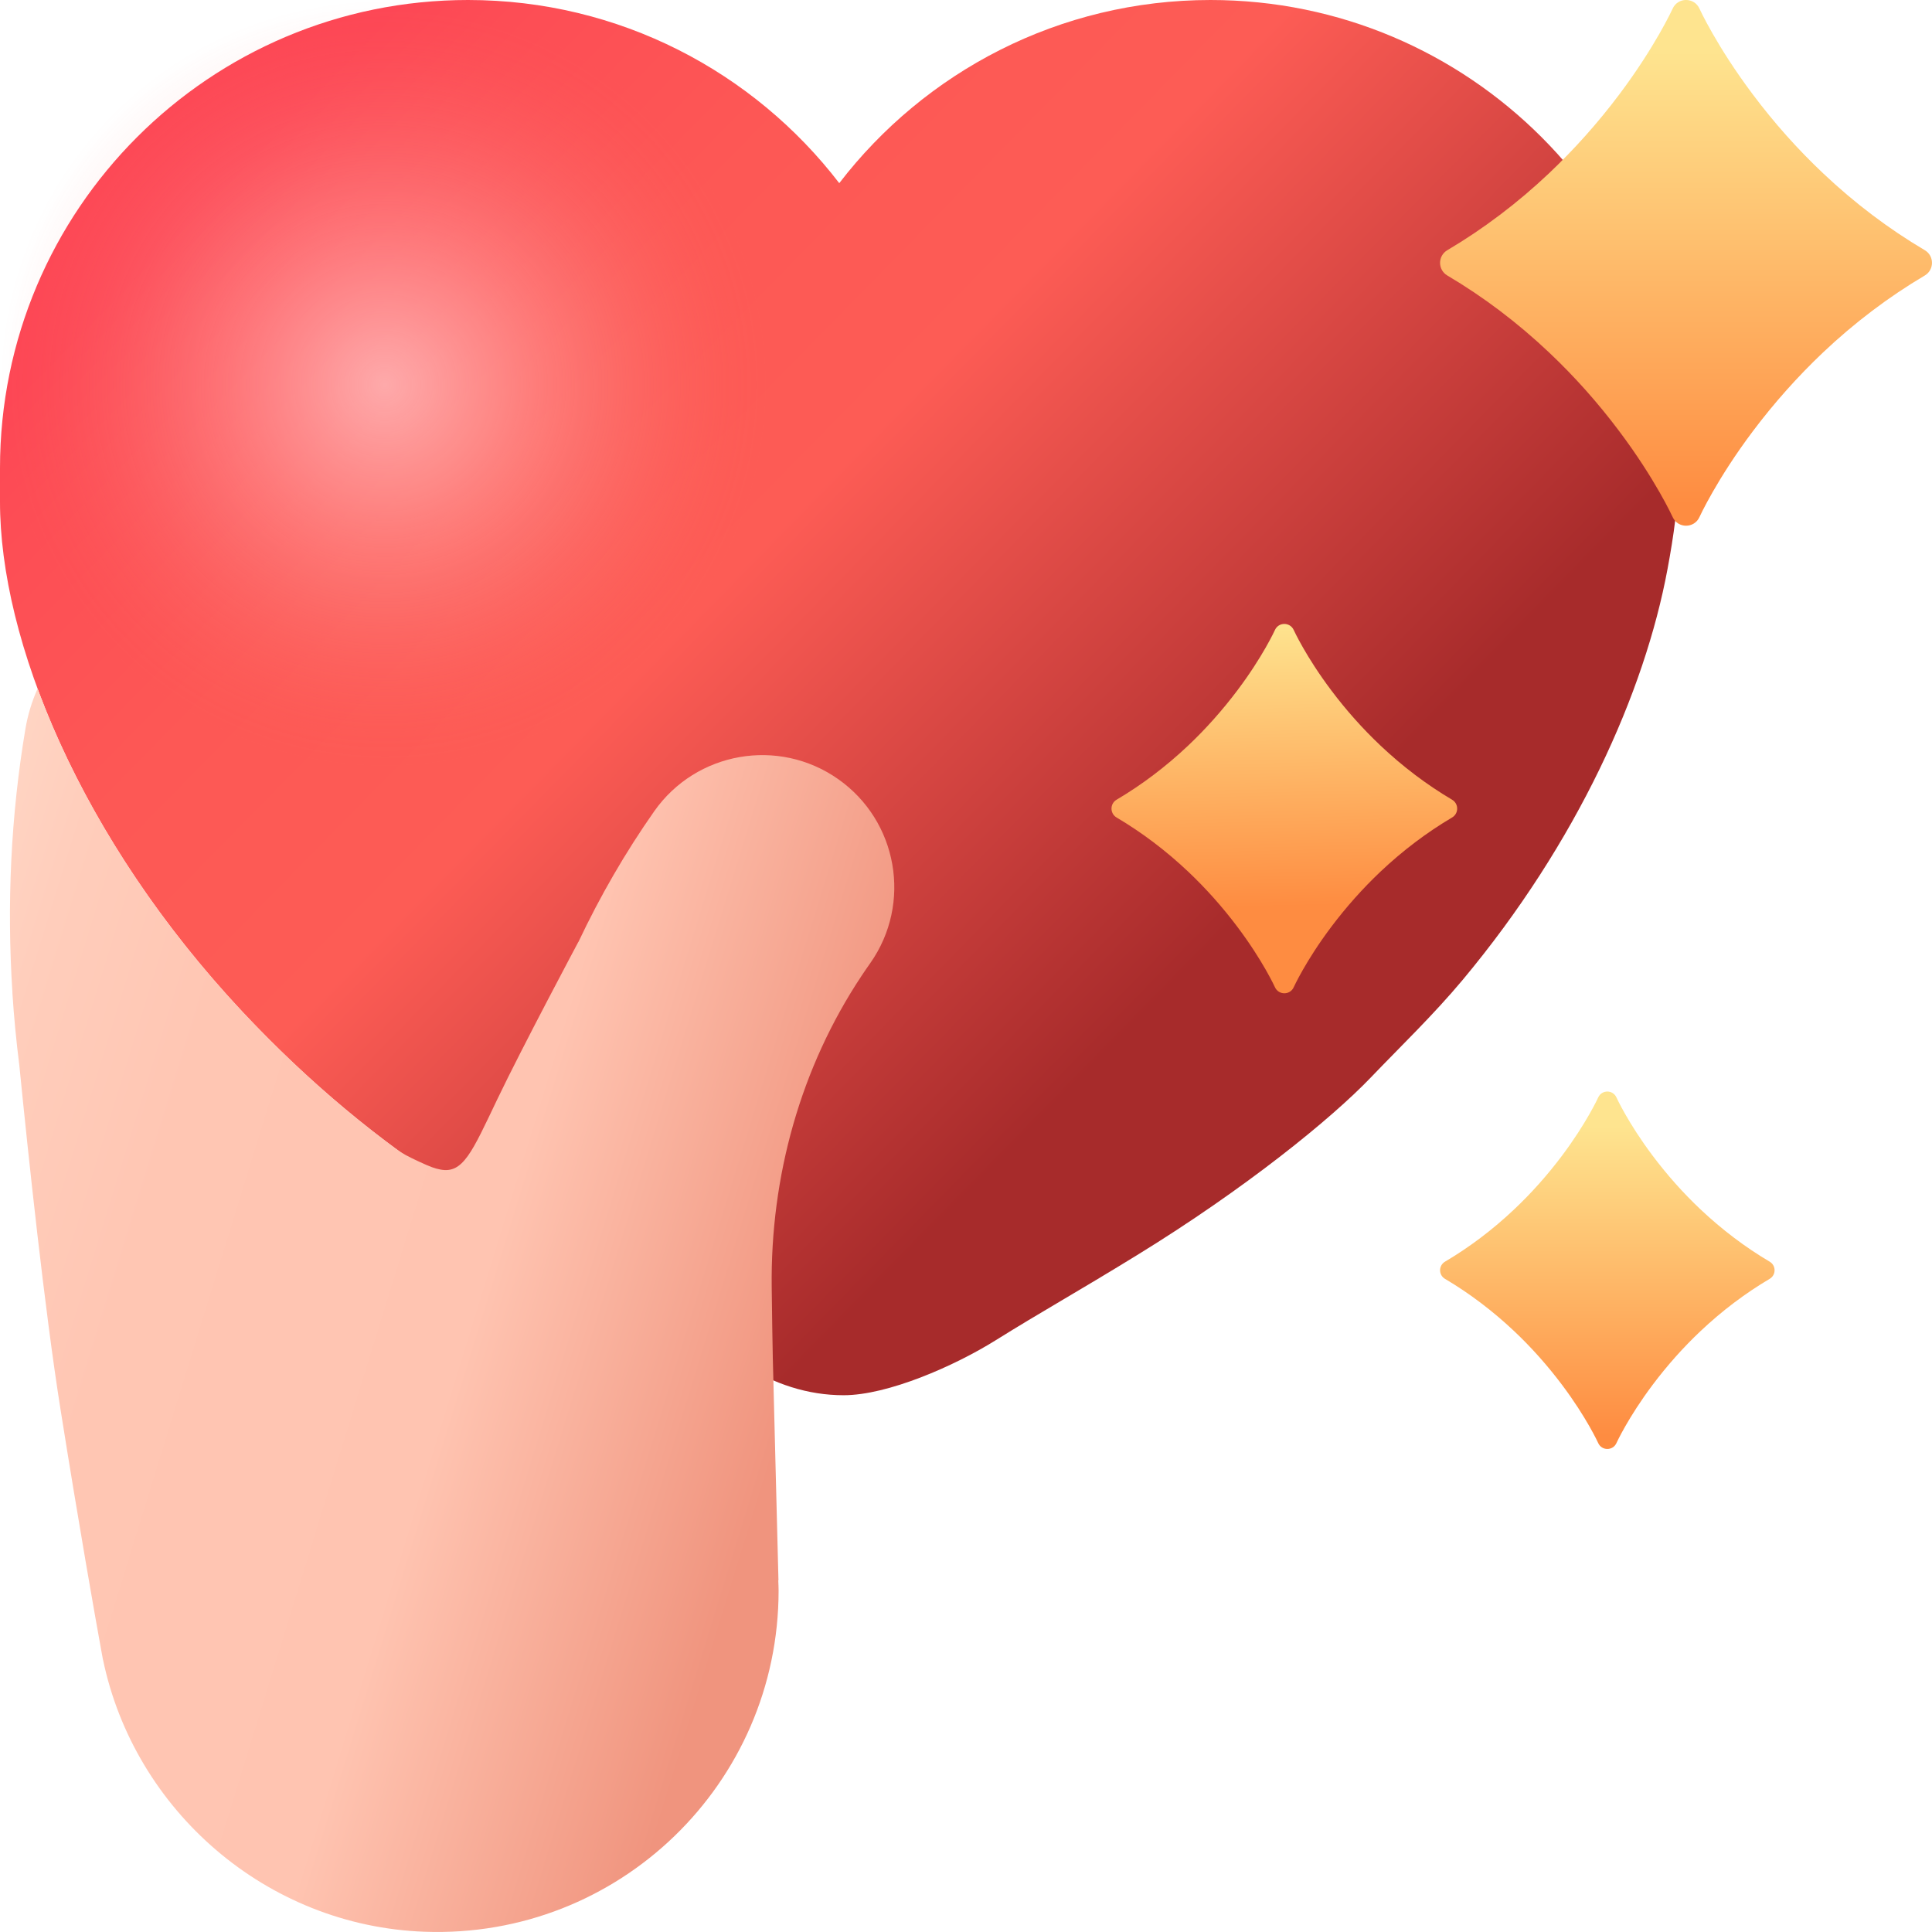
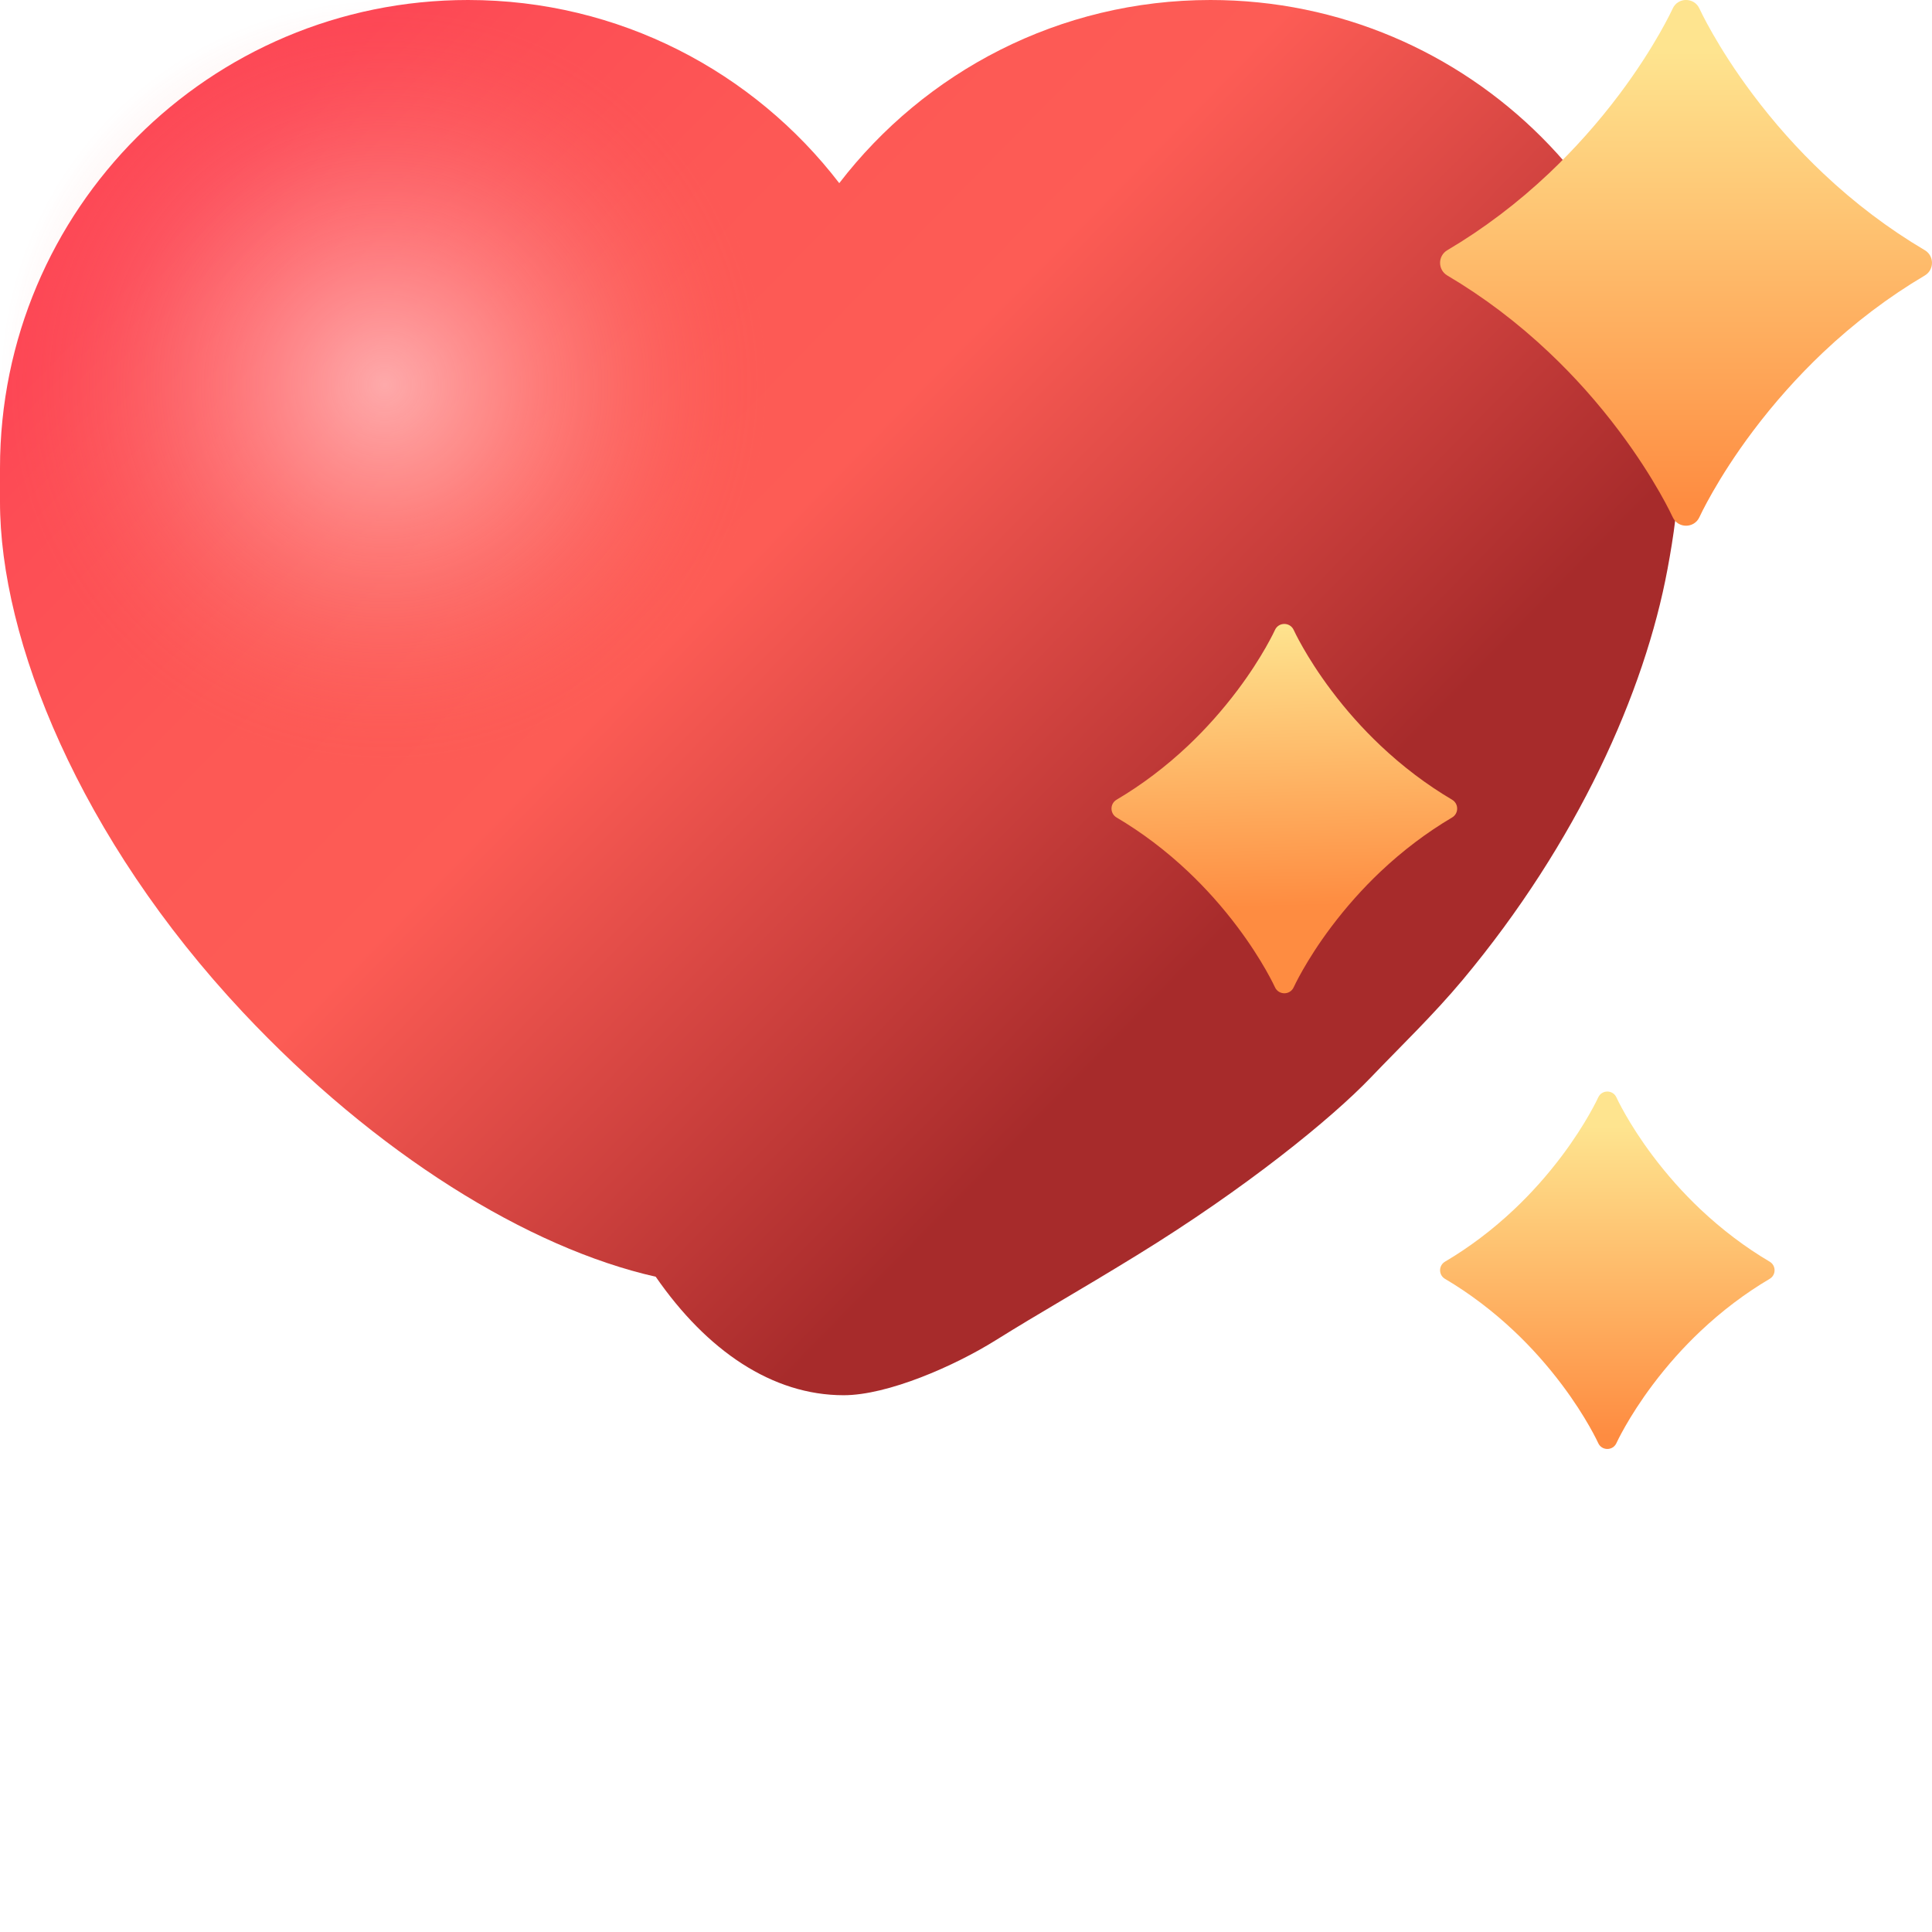
<svg xmlns="http://www.w3.org/2000/svg" version="1.1" id="Слой_1" x="0px" y="0px" viewBox="0 0 300 300" style="enable-background:new 0 0 300 300;" xml:space="preserve">
  <style type="text/css">
	.st0{clip-path:url(#SVGID_00000009589048103417278380000010395519141437961635_);}
	.st1{fill:url(#SVGID_00000116217196718264006040000008938284542601008518_);}
	.st2{clip-path:url(#SVGID_00000098912310355283713310000008234964204410808725_);}
	.st3{fill:url(#SVGID_00000170270307922940592720000007066243336729956262_);}
	.st4{fill:url(#SVGID_00000138567169884152136830000015228241061119808958_);}
	.st5{fill:url(#SVGID_00000075137844785402785250000004443523169784823990_);}
	.st6{fill:url(#SVGID_00000142883145685444218930000009272719751454118836_);}
	.st7{fill:url(#SVGID_00000167390176236737131220000008227622973603504049_);}
	.st8{fill:url(#SVGID_00000102503413198411631310000009654972665260998075_);}
	.st9{fill:url(#SVGID_00000121962096571915599400000016432737562926488714_);}
	.st10{fill:url(#SVGID_00000003803431724514183350000003358509221544707980_);}
	.st11{fill:url(#SVGID_00000072246025945860199990000002211726464289465781_);}
	.st12{fill:url(#SVGID_00000109007228132996990330000004745439659585824691_);}
	.st13{fill:url(#SVGID_00000106853765850725889140000017323973919349906863_);}
	.st14{fill:url(#SVGID_00000095310130953358474320000008201366551982813864_);}
	.st15{fill:url(#SVGID_00000026854498835507987500000015133899660906355092_);}
	.st16{fill:url(#SVGID_00000017507029810068601880000016875585962754622879_);}
	.st17{fill:url(#SVGID_00000080201901198159359240000018104899634072871825_);}
	.st18{fill:url(#SVGID_00000078028213491608134680000005933094069273358525_);}
	.st19{fill:url(#SVGID_00000070811331832338033450000012994501182078725522_);}
	.st20{fill:#4F4A4C;}
	.st21{fill:url(#SVGID_00000047754542937662533340000008574442486965182882_);}
	.st22{fill:url(#SVGID_00000183957821884387433830000012786464449645873333_);}
	.st23{fill:#FFA700;}
	.st24{fill:url(#SVGID_00000140007797706107957210000007781745370152393876_);}
	.st25{fill:url(#SVGID_00000096045723039007546110000016948129129686070402_);}
	.st26{fill:url(#SVGID_00000075874535788362251180000006477380151046253207_);}
	.st27{fill:url(#SVGID_00000082345983396413541170000012082657644854872710_);}
	.st28{fill:url(#SVGID_00000164477467598751894440000009253788081374751903_);}
	.st29{fill:url(#SVGID_00000059298465404090738620000016841946167670395286_);}
	.st30{clip-path:url(#SVGID_00000070810740711487905770000012794888933647658680_);}
	.st31{clip-path:url(#SVGID_00000130626813907058500630000012411237382746915754_);}
	.st32{fill:url(#SVGID_00000143594355667332720740000004927885442201993636_);}
	.st33{fill:url(#SVGID_00000132805697896658464010000017743893900630396838_);}
	.st34{fill:url(#SVGID_00000158016728835131246270000002431883338292066708_);}
	.st35{fill:url(#SVGID_00000079463969157135021610000008131356754187974294_);}
	.st36{fill:url(#SVGID_00000065787595745593694060000016213536849167299476_);}
	.st37{fill:url(#SVGID_00000019638337985873675510000016792792622674011326_);}
	.st38{fill:url(#SVGID_00000001664638731899508930000011935832012926193282_);}
	.st39{fill:url(#SVGID_00000117677672179495762990000011681143193414878361_);}
	.st40{fill:url(#SVGID_00000152973042945919844020000013925466732573751201_);}
	.st41{fill:url(#SVGID_00000049212189778168171200000001502756532762421897_);}
	.st42{fill-rule:evenodd;clip-rule:evenodd;fill:url(#SVGID_00000091011961272665534110000002139095018448247958_);}
	.st43{fill:url(#SVGID_00000124157760220418984740000004566009034500846515_);}
	.st44{fill-rule:evenodd;clip-rule:evenodd;fill:#EFA630;}
	.st45{fill-rule:evenodd;clip-rule:evenodd;fill:url(#SVGID_00000098215521927128336200000003386242892059793564_);}
	.st46{fill-rule:evenodd;clip-rule:evenodd;fill:url(#SVGID_00000047030819733320989680000013886237039197708416_);}
	.st47{fill-rule:evenodd;clip-rule:evenodd;fill:url(#SVGID_00000023988760270955326560000006668002873355062929_);}
	.st48{fill-rule:evenodd;clip-rule:evenodd;fill:url(#SVGID_00000124860566833452471250000001865100797148535193_);}
	.st49{fill-rule:evenodd;clip-rule:evenodd;fill:url(#SVGID_00000113337221536617195660000004468591601763170950_);}
	.st50{fill-rule:evenodd;clip-rule:evenodd;fill:url(#SVGID_00000052077992290257347320000014157853256625818500_);}
	.st51{fill-rule:evenodd;clip-rule:evenodd;fill:url(#SVGID_00000120549363824510903690000015679311313027201670_);}
	.st52{fill:url(#SVGID_00000090998812282905853920000003864607716405803175_);}
	.st53{fill-rule:evenodd;clip-rule:evenodd;fill:url(#SVGID_00000062906068498627973530000003966176478117755059_);}
	.st54{fill-rule:evenodd;clip-rule:evenodd;fill:url(#SVGID_00000062885297839323697420000007821642674201853061_);}
	.st55{fill-rule:evenodd;clip-rule:evenodd;fill:url(#SVGID_00000149383588653176295360000011367132190591919746_);}
	.st56{fill-rule:evenodd;clip-rule:evenodd;fill:url(#SVGID_00000075870962280657074770000011942180239896204160_);}
	.st57{fill-rule:evenodd;clip-rule:evenodd;fill:url(#SVGID_00000169522509364134256470000002992801603954496444_);}
	.st58{fill:#FFD45E;}
	.st59{fill:url(#SVGID_00000132081760087018351750000001089983462610931076_);}
	.st60{fill:#D89E45;}
	.st61{fill:#F0AF4C;}
	.st62{fill:#FD4755;}
	.st63{fill:#CD2E3A;}
	.st64{fill:#FFFFFF;}
	.st65{fill:url(#SVGID_00000041981523876329399800000010830740191278702251_);}
	.st66{fill:url(#SVGID_00000136386899372907392920000000471590003270897325_);}
	.st67{fill:url(#SVGID_00000070116622926990553680000003666883187420181908_);}
	.st68{fill:#FFCB6D;}
	.st69{fill:url(#SVGID_00000183249581431041381350000005652323743390997404_);}
	.st70{fill:url(#SVGID_00000106116717951360410710000004511127890670809275_);}
	.st71{fill:url(#SVGID_00000105399241251211840670000004045887509484028856_);}
	.st72{fill:url(#SVGID_00000134215724740037442730000005676340908659998616_);}
	.st73{fill:url(#SVGID_00000183970267531529691850000012648522274988981386_);}
	.st74{fill:url(#SVGID_00000037660763739106244440000018147075269142513820_);}
	.st75{fill:url(#SVGID_00000171709347227579441830000013962368715229931675_);}
	.st76{fill:url(#SVGID_00000152955109337094735030000005935128500794719162_);}
	.st77{fill:url(#SVGID_00000178177804859653339520000006153688507992665271_);}
	.st78{fill:url(#SVGID_00000044137480565498637710000014310737520633207185_);}
	.st79{clip-path:url(#SVGID_00000085247818802389555250000002073714401359767437_);}
	.st80{clip-path:url(#SVGID_00000155854646154357495810000013223657285149991573_);}
	.st81{clip-path:url(#SVGID_00000127727662880431723550000008481842353592163718_);}
	.st82{fill:url(#SVGID_00000075847100583967872830000000660758460341995704_);}
	.st83{fill:url(#SVGID_00000121966910558045112560000014769216687320965270_);}
	.st84{fill:url(#SVGID_00000022553585185375894480000000834089671469411466_);}
	.st85{fill:url(#SVGID_00000170992379153396122950000004435505031256640423_);}
	.st86{clip-path:url(#SVGID_00000031903032218642638230000005927539314877762495_);}
	.st87{fill:url(#SVGID_00000141456239955321227830000008754309811127341969_);}
	.st88{fill:url(#SVGID_00000018945072469293408300000009621234002845881232_);}
	.st89{fill:url(#SVGID_00000141423491097589924690000013304822435726079404_);}
	.st90{fill:url(#SVGID_00000077305842764800441320000000336889989515709113_);}
	.st91{fill:url(#SVGID_00000111177494794450864460000017026307947690531208_);}
	.st92{fill:url(#SVGID_00000108996419782855907720000008935523747505466040_);}
	.st93{fill:url(#SVGID_00000027575870991645525220000001363311515682677403_);}
	.st94{fill:url(#SVGID_00000183216825436401182560000010789508203803672750_);}
	.st95{fill:url(#SVGID_00000036235639270060091590000014279756838663344055_);}
	.st96{fill:url(#SVGID_00000183250010435066198360000000657793324119930287_);}
	.st97{fill:url(#SVGID_00000160880345393858779680000003586820050801458099_);}
	.st98{fill:url(#SVGID_00000062170211871380882360000013656247576009602181_);}
	.st99{fill:url(#SVGID_00000118383633850949625490000016772911613853786555_);}
	.st100{fill:url(#SVGID_00000168096682273300540910000017211740899859522186_);}
	.st101{fill:url(#SVGID_00000177469048211585243900000004034007611504044461_);}
	.st102{fill:url(#SVGID_00000072249248292507366110000005984749280459729595_);}
	.st103{fill:url(#SVGID_00000130604594442147849400000004783292519102291334_);}
	.st104{fill:url(#SVGID_00000132077693132420917560000015827751954353064859_);}
	.st105{fill:url(#SVGID_00000137117473728771408370000006560611960346191528_);}
	.st106{fill:url(#SVGID_00000176734505853648910820000012948801874041727661_);}
	.st107{fill:url(#SVGID_00000022544858647273709070000008516882833090763674_);}
	.st108{fill:#847184;}
	.st109{fill:url(#SVGID_00000155841422977960761780000016123749194343281337_);}
	.st110{fill:url(#SVGID_00000080922640671940623190000001475328420545713321_);}
	.st111{fill:url(#SVGID_00000137817190226883492810000010075290916875842236_);}
	.st112{fill:url(#SVGID_00000058590663805077275020000006459544208864442772_);}
	.st113{fill:url(#SVGID_00000174570268710064486380000011490661098566001585_);}
	.st114{fill:url(#SVGID_00000029741279796002970840000011047900337066158499_);}
	.st115{fill:#FFB39D;}
	.st116{fill:url(#SVGID_00000173868090909228820140000014327705248937367221_);}
	.st117{fill:url(#SVGID_00000149352644990331524530000005087220530081004675_);}
	.st118{fill:url(#SVGID_00000010291438465424105800000013509727651891181713_);}
	.st119{fill:url(#SVGID_00000034071616605442974120000011316504917809912484_);}
	.st120{fill:url(#SVGID_00000088837572349656591370000016834120321206986922_);}
	.st121{fill:url(#SVGID_00000041283453092758526900000007749548707892427665_);}
	.st122{fill:url(#SVGID_00000157275053639513376790000005239573092152440989_);}
	.st123{fill:url(#SVGID_00000026871253706267961490000010703620216232184970_);}
	.st124{fill:url(#SVGID_00000144297349764704643740000011028597743453668000_);}
	.st125{fill:url(#SVGID_00000143608302733976448970000000454162896815700393_);}
	.st126{fill:url(#SVGID_00000035522478883630952890000000248778186262306195_);}
	.st127{fill:url(#SVGID_00000079459004639443858050000017590613862295820458_);}
	.st128{fill:url(#SVGID_00000141434985401391331670000013613793133521742978_);}
	.st129{fill:url(#SVGID_00000098910695533608442620000014641786572447624364_);}
	.st130{fill:url(#SVGID_00000124120468922174230920000001724541045249750920_);}
	.st131{fill:url(#SVGID_00000000185285433459775750000009332588973103844541_);}
	.st132{fill:#0577FB;}
	.st133{filter:url(#Adobe_OpacityMaskFilter);}
	.st134{opacity:0.35;mask:url(#SVGID_00000046325234765854687510000016033025242754684323_);}
	.st135{opacity:0.4;fill:url(#SVGID_00000021078232243035915660000017992856473782510739_);}
	.st136{fill:url(#SVGID_00000047774020330107618310000008106058079765364116_);}
	.st137{fill:url(#SVGID_00000142170319875523756650000004781628949785737136_);}
	.st138{fill:url(#SVGID_00000043433524597543073500000017064080944717648010_);}
	.st139{fill:url(#SVGID_00000097472139434581804580000002091404795760781497_);}
	.st140{fill:url(#SVGID_00000054976298239225145680000013790794725497092280_);}
	.st141{fill:url(#SVGID_00000127760435375605608050000013579922128666602137_);}
	.st142{fill:url(#SVGID_00000035522939555475397700000018432112864587215539_);}
	.st143{fill:url(#SVGID_00000059268722358510190790000008870829611096562565_);}
	.st144{fill:url(#SVGID_00000102518252742515871140000006150146881675408807_);}
	.st145{fill:url(#SVGID_00000046337175750417906160000010387194653808633759_);}
	.st146{fill:url(#SVGID_00000029748113759530323920000000912347658460848315_);}
	.st147{fill:url(#SVGID_00000065773049277006168330000003564220913345386414_);}
	.st148{fill:url(#SVGID_00000150075338272896446750000004387511707599153044_);}
	.st149{fill:url(#SVGID_00000001664615217231881430000010754927601703014033_);}
	.st150{fill:url(#SVGID_00000083057977474842781950000007374054828665947271_);}
	.st151{fill:url(#SVGID_00000003068781173634357850000005209886649264678784_);}
	.st152{fill:url(#SVGID_00000044871973602041787870000007881597663879179706_);}
	.st153{fill:url(#SVGID_00000086676832486879766750000002109742512346953602_);}
	.st154{fill:url(#SVGID_00000094578992055417482100000000874162774019167110_);}
	.st155{fill:url(#SVGID_00000039105449006228559420000015315552445914540676_);}
	.st156{fill:url(#SVGID_00000118396586607917668860000006889999830380073135_);}
	.st157{fill:url(#SVGID_00000073700207571766534870000006765785532271762864_);}
	.st158{fill:url(#SVGID_00000115503487708220506610000013363550634011367339_);}
	.st159{fill:url(#SVGID_00000157270338606943548360000006291750714411647128_);}
	.st160{fill:url(#SVGID_00000025418268374945185740000003610217123786990720_);}
	.st161{fill:url(#SVGID_00000014614310809504123640000007869168005814028690_);}
	.st162{fill:url(#SVGID_00000175293681909600824750000004450678433223808920_);}
	.st163{fill:url(#SVGID_00000039110061244206728760000004922811724123685050_);}
	.st164{fill:url(#SVGID_00000111191291331170794230000012703611621207441849_);}
	.st165{fill:url(#SVGID_00000042700181142645668190000007071704599544121756_);}
	.st166{fill:url(#SVGID_00000010311285045077823470000015988310568169551749_);}
	.st167{fill:url(#SVGID_00000129910132633919385410000011875197085746220963_);}
	.st168{fill:url(#SVGID_00000118397108303497241620000002352389708044145064_);}
	.st169{fill:url(#SVGID_00000064332685858055711840000005992178468837403807_);}
	.st170{fill:url(#SVGID_00000046339272394207694450000017483167645266377613_);}
	.st171{fill:url(#SVGID_00000173132650906481113070000003527308509042463116_);}
	.st172{fill:url(#SVGID_00000083783009459778913860000007108262055423965839_);}
	.st173{fill:url(#SVGID_00000161596754342942988820000011606889485541290138_);}
	.st174{fill:url(#SVGID_00000060030500147058841830000014216642541595212189_);}
	.st175{fill:url(#SVGID_00000010311987232338631020000013649504628545669566_);}
	.st176{fill:url(#SVGID_00000106863872641871369980000005461546275382806684_);}
	.st177{fill:url(#SVGID_00000003096981144857752360000012292714292642228371_);}
	.st178{fill:url(#SVGID_00000147197393385368904980000013039189731563652003_);}
	.st179{fill:url(#SVGID_00000019636890356213619110000000989494988887137422_);}
	.st180{fill:url(#SVGID_00000085240349099319636580000008788172723324079758_);}
	.st181{fill:url(#SVGID_00000123405014974764526460000015191551318335939982_);}
	.st182{fill:url(#SVGID_00000166651509973989548670000013236880156515506844_);}
	.st183{fill:url(#SVGID_00000095330950167112766760000010140116253990833291_);}
	.st184{fill:url(#SVGID_00000177462384754401901460000018420043446700900262_);}
	.st185{fill:url(#SVGID_00000036251261871495929260000003499854864250041234_);}
	.st186{fill:url(#SVGID_00000080174852634152885820000000180141747486371477_);}
	.st187{fill:url(#SVGID_00000000188929440083234060000010014284759788745603_);}
	.st188{fill:url(#SVGID_00000133523948944301366180000002771502413729549501_);}
	.st189{fill:url(#SVGID_00000021090321397159629920000009674508561509047960_);}
	.st190{fill:url(#SVGID_00000143586413001157942230000002486565281770750088_);}
	.st191{fill:url(#SVGID_00000116931822724619248950000017549772077357079681_);}
	.st192{fill:url(#SVGID_00000106866364988296809140000003544683190247702175_);}
	.st193{fill:url(#SVGID_00000027570404387995726590000015403860046690960553_);}
	.st194{fill:url(#SVGID_00000155833348536798148460000009584130116031573675_);}
	.st195{fill:url(#SVGID_00000155831700673332934340000015141201322555525760_);}
	.st196{fill:url(#SVGID_00000166652280356322064690000004530917654964895666_);}
	.st197{fill:url(#SVGID_00000091017452320929067420000004706687457053824959_);}
	.st198{fill:url(#SVGID_00000085210786193160513400000002385834667106461352_);}
	.st199{fill:url(#SVGID_00000149350508915372319020000000237218500199899053_);}
	.st200{fill:url(#SVGID_00000017499242821324180490000007226189983563507075_);}
	.st201{fill:#FFD9C8;}
	.st202{fill:url(#SVGID_00000085948448322357662480000000307632423964442815_);}
	.st203{fill:url(#SVGID_00000063611155347992831150000009495462660049297057_);}
	.st204{fill:url(#SVGID_00000170975707891476180910000010038087998508029619_);}
	.st205{fill:url(#SVGID_00000103956002545828267350000012850650885145017245_);}
	.st206{fill:url(#SVGID_00000143608812779402485020000008397371310434529722_);}
	.st207{fill:url(#SVGID_00000175312203018356847630000012158498876205991314_);}
	.st208{fill:url(#SVGID_00000106858434825943144790000015206135055120975233_);}
	.st209{fill:url(#SVGID_00000021117733660063557410000013956936301684947374_);}
	.st210{fill:url(#SVGID_00000008116177529263652830000015390816011293277090_);}
	.st211{fill:url(#SVGID_00000021112817354740689150000013408158741605432747_);}
	.st212{fill:url(#SVGID_00000153701320809833162170000018296806489196954513_);}
	.st213{fill:url(#SVGID_00000129171283414242797280000010211894298527131285_);}
	.st214{fill:url(#SVGID_00000092445928254265497000000018223204001018369438_);}
	.st215{fill:url(#SVGID_00000151502821764665171950000001316072579128265105_);}
	.st216{fill:url(#SVGID_00000128447851056948817690000000419066899244645022_);}
	.st217{fill:url(#SVGID_00000150809021475854134310000017254515525809385637_);}
	.st218{fill:url(#SVGID_00000147211372893832901670000013475737029684190340_);}
	.st219{fill:url(#SVGID_00000183249278977651483310000010008311560975742851_);}
	.st220{fill:url(#SVGID_00000161601608288170412720000008807177459737093296_);}
	.st221{fill:url(#SVGID_00000040561445206454932110000004204254493875526041_);}
	.st222{fill:url(#SVGID_00000005984797375723429490000013523845308758029700_);}
	.st223{fill:url(#SVGID_00000098204589901934143530000008132902257677009590_);}
	.st224{fill:url(#SVGID_00000028298708720363997900000011096003938779898500_);}
	.st225{fill:url(#SVGID_00000002385321703176532510000016546786099844947902_);}
	.st226{fill:url(#SVGID_00000038408475695370110440000015122371595725469582_);}
	.st227{fill:url(#SVGID_00000065061692238464816880000002867997518939335838_);}
	.st228{fill:url(#SVGID_00000062193061398703166070000017656220142466491287_);}
	.st229{fill:url(#SVGID_00000054977654286648623940000007320008967281630399_);}
	.st230{clip-path:url(#SVGID_00000163775849978431817900000005031544660726621885_);}
	.st231{fill:url(#SVGID_00000096027885392096236000000007753153180540045454_);}
	.st232{fill:url(#SVGID_00000125589102858338574880000001406977461748463498_);}
	.st233{fill:url(#SVGID_00000108299408596128739510000001397109265475468953_);}
	.st234{fill:url(#SVGID_00000036946146890028130430000005993162487175114634_);}
	.st235{fill:url(#SVGID_00000176013336499136032090000004220252718438444166_);}
	.st236{fill:url(#SVGID_00000021089833771483261640000005840257033261250221_);}
	.st237{fill:url(#SVGID_00000172400943725765265520000007430831065859003017_);}
	.st238{fill:url(#SVGID_00000028322135312392018450000009938451691540000647_);}
	.st239{fill:url(#SVGID_00000111175885299428937120000004258295003673655972_);}
	.st240{fill:url(#SVGID_00000042005601456406967930000006706340132131365262_);}
	.st241{fill:url(#SVGID_00000098919624099763234510000013460965967559518600_);}
	.st242{fill:url(#SVGID_00000093861359526835087070000010050336243776447385_);}
	.st243{fill:url(#SVGID_00000089552170037833953790000010841846402115198357_);}
	.st244{fill:url(#SVGID_00000003087125664411669800000014104431246421432761_);}
	.st245{fill:url(#SVGID_00000085243176596792251270000003405794924202179750_);}
	.st246{fill:url(#SVGID_00000164508597854875026140000007920667956544105124_);}
	.st247{fill:url(#SVGID_00000101087818457912307720000004045421957219384206_);}
	.st248{fill:url(#SVGID_00000004529043792613757100000000764126620192253590_);}
	.st249{fill:url(#SVGID_00000124857687866848557430000018070621562430673324_);}
	.st250{fill:url(#SVGID_00000039846947299582373470000014888451654270008250_);}
	.st251{fill:url(#SVGID_00000064336688226643487060000003283387325197233810_);}
	.st252{fill:url(#SVGID_00000043440357295796318500000004811028802634527637_);}
	.st253{fill:url(#SVGID_00000016052332021137225970000002767854513772126883_);}
	.st254{fill:url(#SVGID_00000141416963693754098230000000433617070977348266_);}
	.st255{fill:url(#SVGID_00000132771145261694592540000001269200236365962421_);}
	.st256{fill:url(#SVGID_00000045620887774737839130000015029514814137825214_);}
	.st257{fill:url(#SVGID_00000093877980215269752570000001021970721485717925_);}
	.st258{fill:url(#SVGID_00000150806869286275699540000018338039006094587294_);}
	.st259{fill:url(#SVGID_00000094613748088327496620000007284741760431704206_);}
	.st260{fill:none;stroke:#B2B2B2;stroke-width:7;stroke-miterlimit:10;}
	.st261{fill:#B2B2B2;}
	.st262{fill:url(#SVGID_00000160181374597648301040000003212195557551669179_);}
	.st263{fill:url(#SVGID_00000143594479483426094020000014382817533879711113_);}
	.st264{fill:url(#SVGID_00000008141083231660856860000017042415772345981596_);}
	.st265{fill:url(#SVGID_00000170998186111611676720000010143421802661175484_);}
	.st266{fill:url(#SVGID_00000147914894849970582750000015356210293424910722_);}
	.st267{fill:url(#SVGID_00000114049353720940117040000014036824923266760895_);}
	.st268{fill:url(#SVGID_00000014617208831485475070000014967805348900376192_);}
	.st269{fill:url(#SVGID_00000025424232271100973330000002204722994825274548_);}
	.st270{fill:url(#SVGID_00000002385936284141959520000009278490225448848024_);}
	.st271{fill:url(#SVGID_00000101791254198032138940000015958584525509291416_);}
	.st272{fill:url(#SVGID_00000122698724215093288960000011596777991116688287_);}
	.st273{fill:url(#SVGID_00000159471388141797941390000010854921991897735863_);}
	.st274{fill:url(#SVGID_00000071519003640334502660000018390365410523408559_);}
	.st275{fill:url(#SVGID_00000163789830134130417810000009408470133065628844_);}
	.st276{fill:url(#SVGID_00000054967543881113335790000007540648635297665943_);}
	.st277{fill:url(#SVGID_00000016790874466729932210000009427891665838240438_);}
	.st278{fill:url(#SVGID_00000042011954963604774150000002249840658388499890_);}
	.st279{fill:url(#SVGID_00000065038216935157505850000004820604760898707857_);}
	.st280{fill:url(#SVGID_00000111177787215610280960000008817010265400732601_);}
	.st281{fill:url(#SVGID_00000026852881831336930530000009190730032460702131_);}
	.st282{fill:url(#SVGID_00000000189272336358639780000003639492824880507033_);}
	.st283{fill:url(#SVGID_00000121963015702395478390000008044056278245828998_);}
	.st284{fill:url(#SVGID_00000176738656786163933700000016495474636007164071_);}
	.st285{fill:url(#SVGID_00000090295773379466069820000000781191943732111261_);}
</style>
  <linearGradient id="SVGID_00000024705934422726217600000006255865295503647644_" gradientUnits="userSpaceOnUse" x1="54.751" y1="7.277" x2="192.633" y2="142.336">
    <stop offset="0" style="stop-color:#FD4755" />
    <stop offset="0.074" style="stop-color:#FD4D55" />
    <stop offset="0.289" style="stop-color:#FD5855" />
    <stop offset="0.516" style="stop-color:#FD5C55" />
    <stop offset="1" style="stop-color:#A72B2B" />
  </linearGradient>
  <path style="fill:url(#SVGID_00000024705934422726217600000006255865295503647644_);" d="M260.65,72.68  C260.65,32.54,228.11,0,187.97,0c-23.49,0-44.36,11.15-57.65,28.44C117.04,11.15,96.16,0,72.68,0C32.54,0,0,32.54,0,72.68  c0,1.77,0,3.42,0,5.16c-0.04,21.49,12.37,52.31,37.69,79.32c20.7,22.08,44.41,36.64,64.13,41.09c7.95,11.5,18.11,18.4,29.18,18.4  c6.86,0,17.21-4.54,23.6-8.53c7.18-4.48,12.42-7.36,21.97-13.23c16.87-10.37,30.19-21.21,36.27-27.56  c4.65-4.86,9.69-9.68,14.28-15.17c17.84-21.37,28.26-44.69,31.81-63.79C259.88,83.27,260.65,78.06,260.65,72.68z" />
  <linearGradient id="SVGID_00000116952921788803689480000012444415356796476577_" gradientUnits="userSpaceOnUse" x1="-30.512" y1="171.29" x2="136.782" y2="222.819">
    <stop offset="0" style="stop-color:#FFDFCF" />
    <stop offset="0.042" style="stop-color:#FFD9C8" />
    <stop offset="0.164" style="stop-color:#FFCDBB" />
    <stop offset="0.319" style="stop-color:#FFC6B3" />
    <stop offset="0.622" style="stop-color:#FFC4B1" />
    <stop offset="0.915" style="stop-color:#F0947E" />
  </linearGradient>
-   <path style="fill:url(#SVGID_00000116952921788803689480000012444415356796476577_);" d="M130.15,120.98  c-9.26-6.51-22.05-4.27-28.56,4.99c-4.5,6.41-8.43,13.22-11.79,20.33v-0.03c0,0-8.74,16.39-12.62,24.51  c-3.88,8.12-5.29,11.53-8.82,10.82c-0.85-0.17-1.43-0.35-3.52-1.33c-1.36-0.64-2.3-1.11-3.18-1.76  c-8.16-5.99-16.27-13.16-23.97-21.37c-15.29-16.32-25.87-34.01-31.85-50.21c-0.89,1.98-1.54,4.11-1.91,6.35  c-2.24,13.37-2.89,27.1-2,40.83l-0.01-0.01c0,0,0,0.05,0.01,0.15c0.24,3.72,0.6,7.44,1.07,11.16c1.39,13.97,3.91,37.82,6.4,53.46  c2.93,18.41,5.34,31.96,6.22,36.83c0.09,0.55,0.19,1.09,0.3,1.64c0.04,0.22,0.06,0.35,0.06,0.35l0.01-0.01  c4.86,23.43,25.37,41.39,49.94,42.28c30.17,1.09,54.97-23.04,54.97-52.97c0-0.54-0.03-1.07-0.05-1.6l0.03,0.02L120,210.82  c-0.05-2.03-0.11-6.38-0.17-10.96c-0.21-17.13,4.47-34.07,13.95-48.33c0.44-0.67,0.9-1.33,1.36-1.98  C141.65,140.28,139.41,127.49,130.15,120.98z" />
  <linearGradient id="SVGID_00000092436896512380321020000004070687076114046888_" gradientUnits="userSpaceOnUse" x1="249.583" y1="222.821" x2="249.583" y2="174.939">
    <stop offset="0" style="stop-color:#FE8C41" />
    <stop offset="1" style="stop-color:#FEE48F" />
  </linearGradient>
  <path style="fill:url(#SVGID_00000092436896512380321020000004070687076114046888_);" d="M274.79,195.91  c-3.81-2.25-7.42-4.99-10.75-8.13c-2.67-2.52-5.16-5.32-7.4-8.3c-3.83-5.09-5.62-9.03-5.64-9.07l0,0c-0.55-1.22-2.28-1.22-2.83,0  l0,0c-0.02,0.04-1.81,3.97-5.64,9.07c-2.24,2.98-4.73,5.78-7.4,8.3c-3.33,3.15-6.94,5.88-10.75,8.13l0,0c-1.02,0.6-1.02,2.07,0,2.67  l0,0c3.81,2.25,7.42,4.99,10.75,8.13c2.67,2.52,5.16,5.32,7.4,8.3c3.83,5.09,5.62,9.03,5.64,9.07l0,0c0.55,1.22,2.28,1.22,2.83,0  l0,0c0.02-0.04,1.81-3.97,5.64-9.07c2.24-2.98,4.73-5.78,7.4-8.3c3.33-3.15,6.94-5.88,10.75-8.13l0,0  C275.81,197.98,275.81,196.51,274.79,195.91L274.79,195.91z" />
  <linearGradient id="SVGID_00000124872777880632943390000004350725216162602635_" gradientUnits="userSpaceOnUse" x1="261.807" y1="78.423" x2="261.807" y2="8.002">
    <stop offset="0" style="stop-color:#FE8C41" />
    <stop offset="1" style="stop-color:#FEE48F" />
  </linearGradient>
  <path style="fill:url(#SVGID_00000124872777880632943390000004350725216162602635_);" d="M298.88,38.85  c-5.6-3.31-10.92-7.33-15.81-11.96c-3.93-3.71-7.59-7.82-10.88-12.21c-5.63-7.49-8.27-13.28-8.3-13.34l0,0  c-0.81-1.79-3.35-1.79-4.16,0l0,0c-0.03,0.06-2.67,5.85-8.3,13.34c-3.3,4.39-6.96,8.49-10.88,12.21  c-4.89,4.63-10.21,8.65-15.81,11.96l0,0c-1.5,0.88-1.5,3.05,0,3.93l0,0c5.6,3.31,10.92,7.33,15.81,11.96  c3.93,3.71,7.59,7.82,10.88,12.21c5.63,7.49,8.27,13.28,8.3,13.34l0,0c0.81,1.79,3.35,1.79,4.16,0l0,0  c0.03-0.06,2.67-5.85,8.3-13.34c3.3-4.39,6.96-8.49,10.88-12.21c4.89-4.63,10.21-8.65,15.81-11.96l0,0  C300.37,41.89,300.37,39.73,298.88,38.85L298.88,38.85z" />
  <linearGradient id="SVGID_00000085232196350867336530000008462095563713545136_" gradientUnits="userSpaceOnUse" x1="199.797" y1="140.778" x2="198.738" y2="96.66">
    <stop offset="0" style="stop-color:#FE8C41" />
    <stop offset="1" style="stop-color:#FEE48F" />
  </linearGradient>
  <path style="fill:url(#SVGID_00000085232196350867336530000008462095563713545136_);" d="M225.48,124.18  c-3.93-2.32-7.67-5.15-11.11-8.4c-2.76-2.61-5.33-5.49-7.65-8.58c-3.96-5.26-5.81-9.33-5.83-9.37l0,0c-0.57-1.26-2.36-1.26-2.92,0  l0,0c-0.02,0.04-1.87,4.11-5.83,9.37c-2.32,3.08-4.89,5.97-7.65,8.58c-3.44,3.25-7.18,6.08-11.11,8.4l0,0  c-1.05,0.62-1.05,2.14,0,2.76l0,0c3.93,2.32,7.67,5.15,11.11,8.4c2.76,2.61,5.33,5.49,7.65,8.58c3.96,5.26,5.81,9.33,5.83,9.37l0,0  c0.57,1.26,2.36,1.26,2.92,0l0,0c0.02-0.04,1.87-4.11,5.83-9.37c2.32-3.08,4.89-5.97,7.65-8.58c3.44-3.25,7.18-6.08,11.11-8.4l0,0  C226.53,126.32,226.53,124.8,225.48,124.18L225.48,124.18z" />
  <radialGradient id="SVGID_00000033366151919306442570000006886988211520808075_" cx="59.765" cy="59.765" r="59.765" gradientUnits="userSpaceOnUse">
    <stop offset="0" style="stop-color:#FFFFFF;stop-opacity:0.5" />
    <stop offset="0.114" style="stop-color:#FFF6F6;stop-opacity:0.443" />
    <stop offset="0.3" style="stop-color:#FFDFDE;stop-opacity:0.35" />
    <stop offset="0.534" style="stop-color:#FEBAB7;stop-opacity:0.233" />
    <stop offset="0.804" style="stop-color:#FE8681;stop-opacity:0.098" />
    <stop offset="1" style="stop-color:#FD5C55;stop-opacity:0" />
  </radialGradient>
  <circle style="fill:url(#SVGID_00000033366151919306442570000006886988211520808075_);" cx="59.76" cy="59.76" r="59.76" />
</svg>